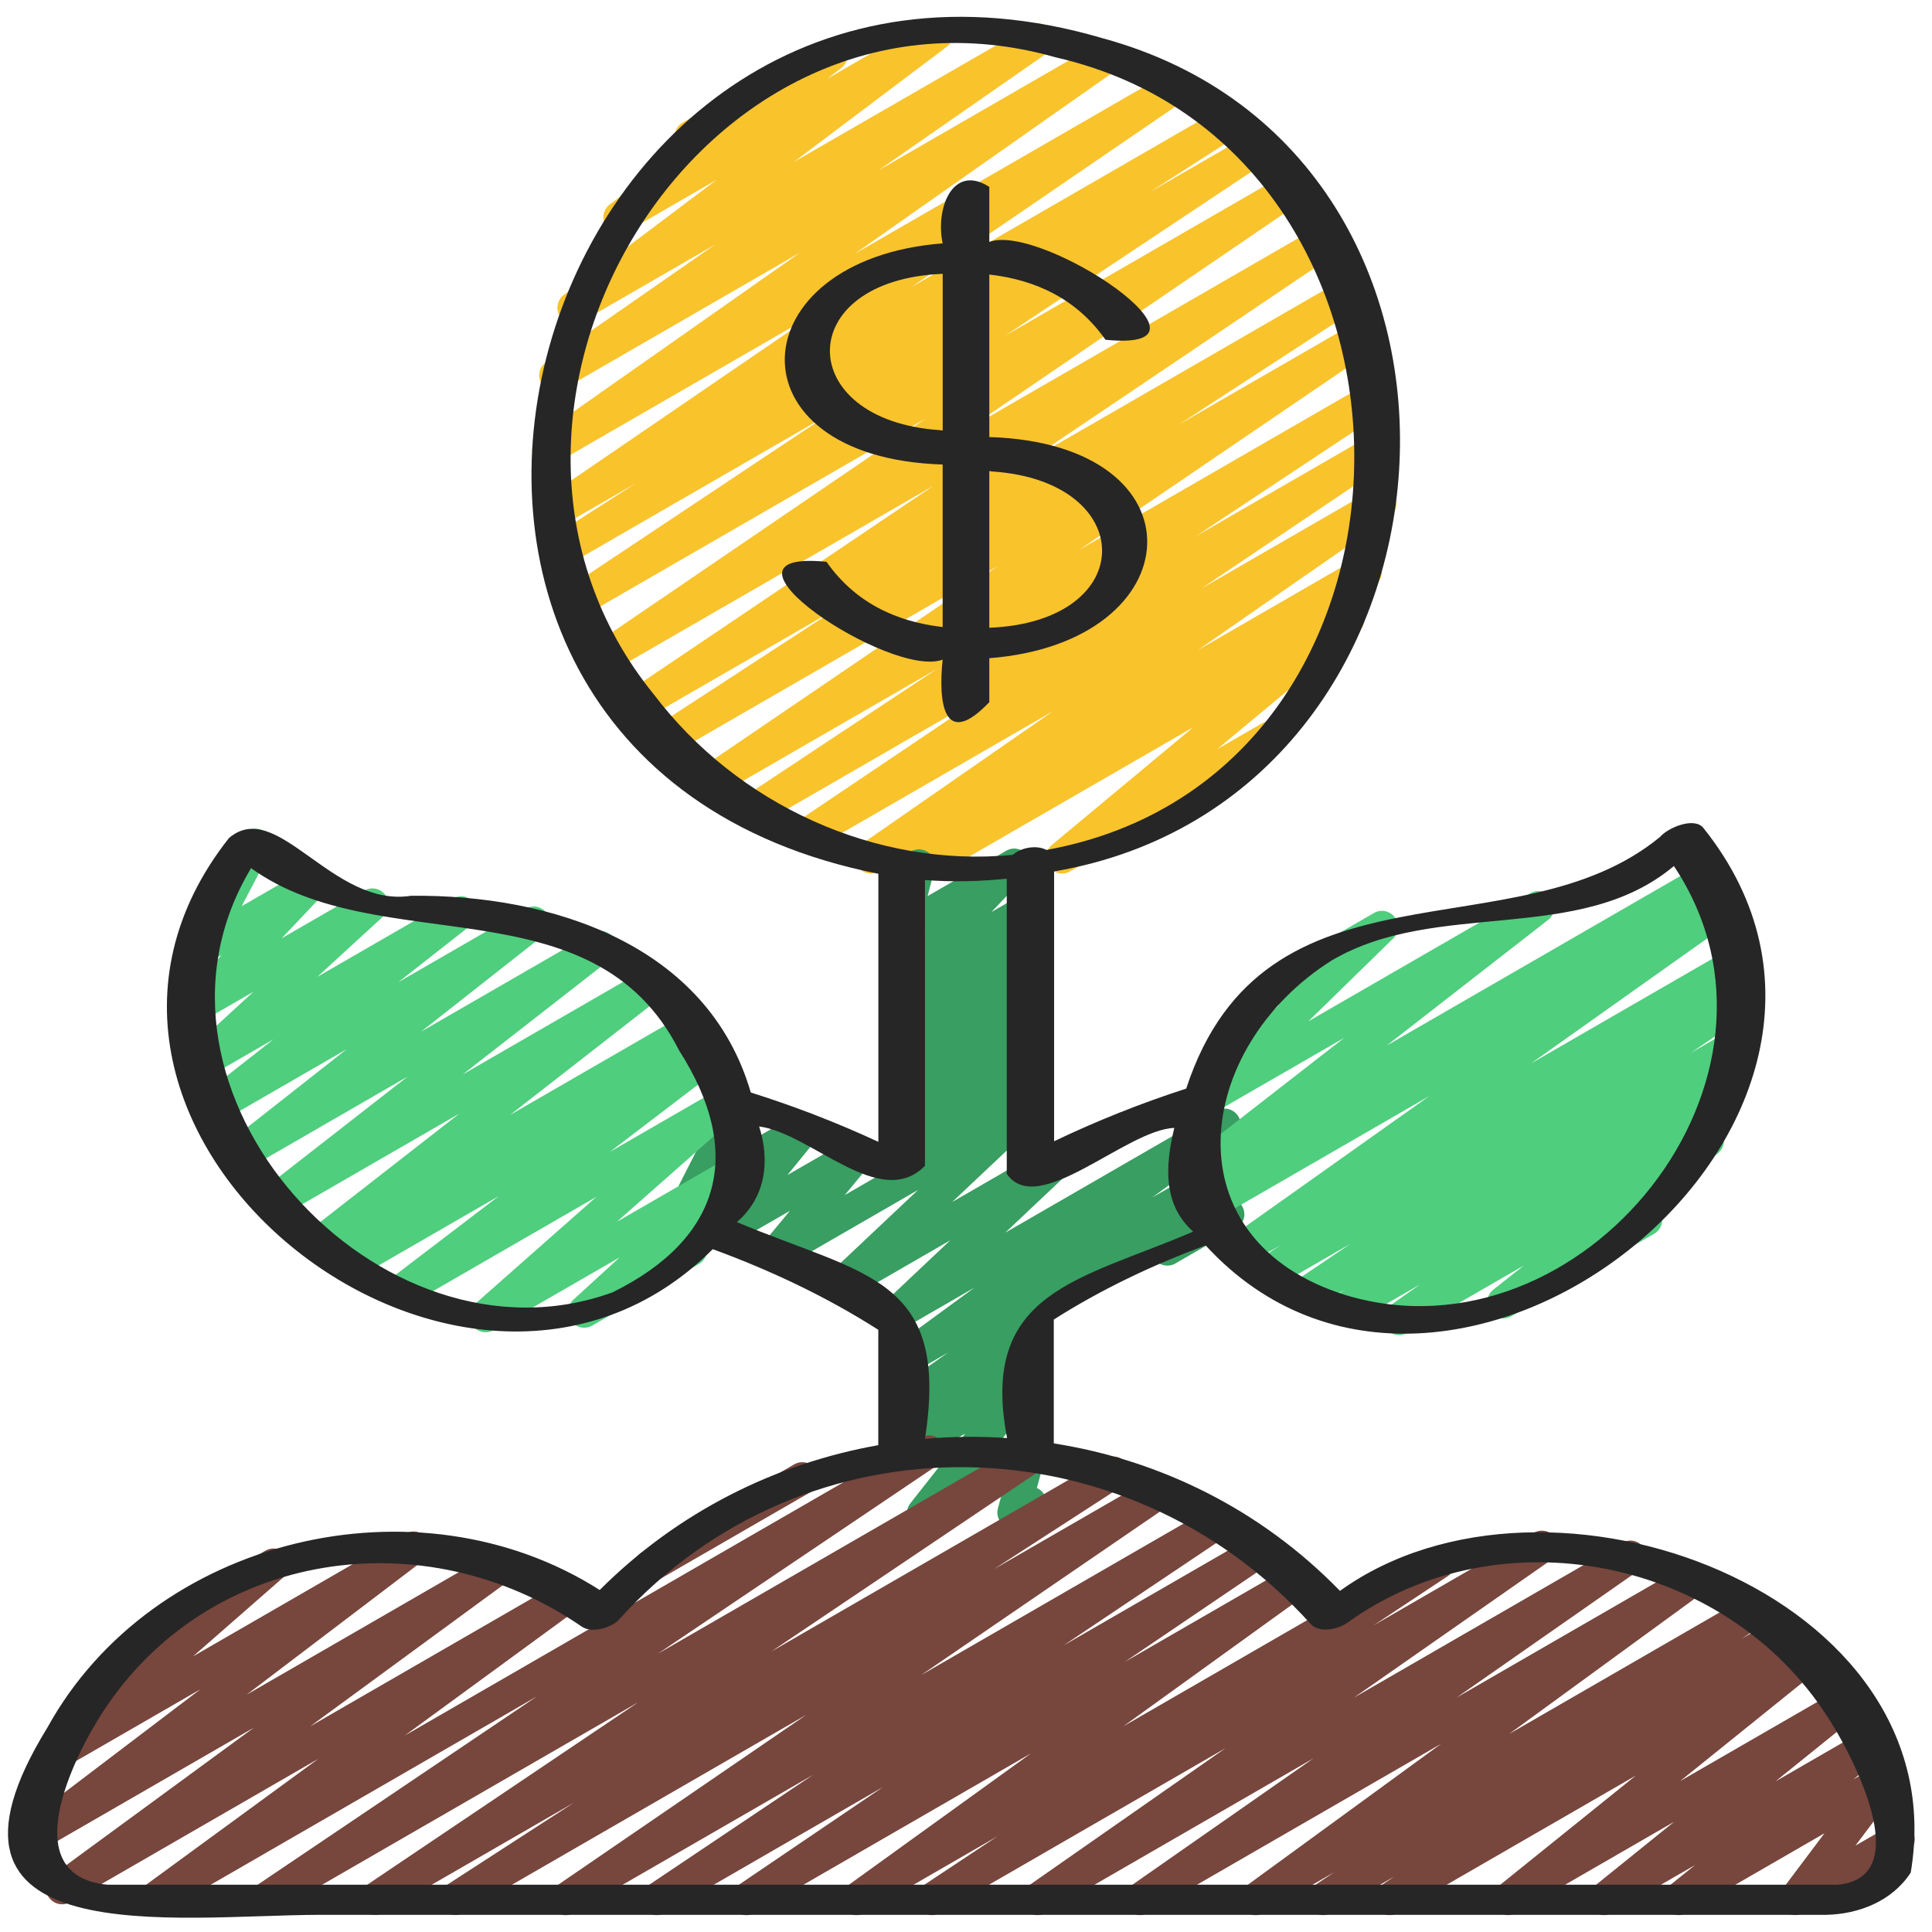
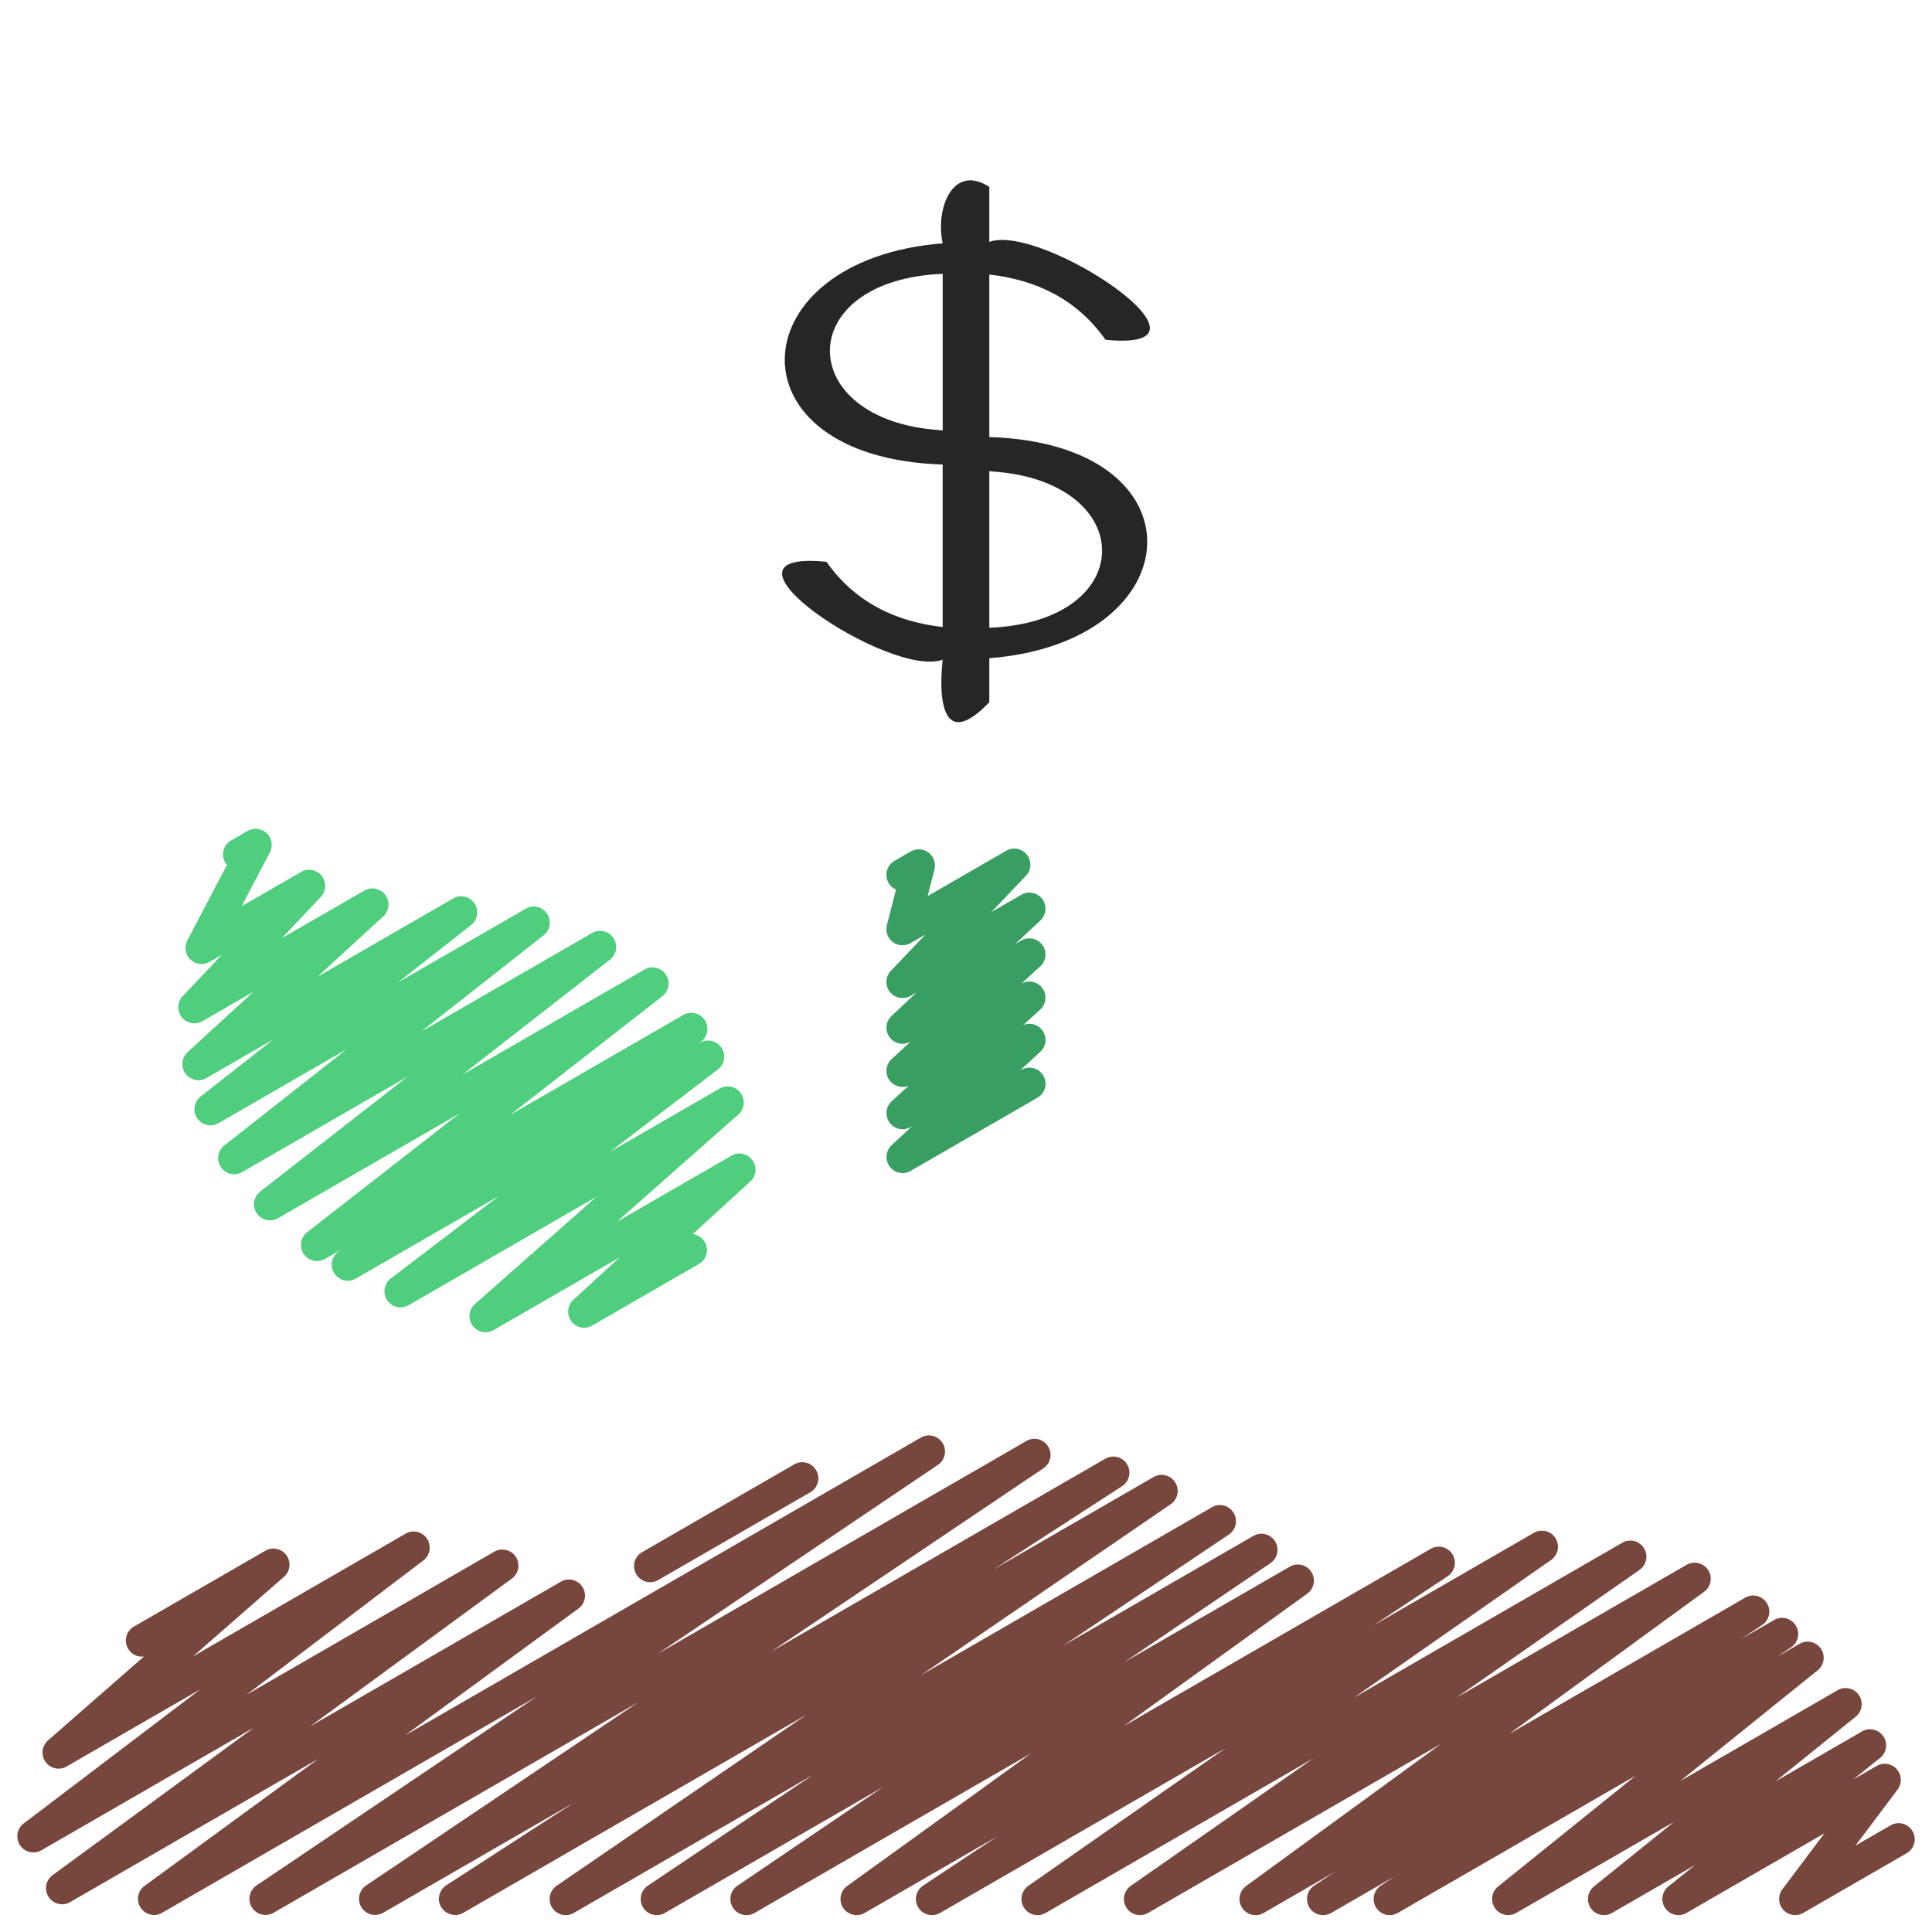
<svg xmlns="http://www.w3.org/2000/svg" id="Icons" viewBox="0 0 60 60">
-   <path d="m28.588 27.387c-.167 0-.331-.084-.425-.237-.143-.229-.076-.531.149-.68l.019-.013-1.039.6c-.233.135-.528.063-.672-.165-.144-.227-.083-.525.137-.679l5.95-4.13-7.472 4.313c-.235.135-.531.06-.674-.168-.143-.229-.079-.529.145-.68l5.946-4.003-7.01 4.047c-.235.135-.534.061-.675-.169-.143-.23-.076-.531.148-.681l5.995-3.975-6.797 3.924c-.233.137-.53.062-.674-.167-.143-.228-.08-.527.143-.679l9.215-6.271-10.104 5.833c-.235.137-.534.06-.676-.171-.143-.231-.074-.533.153-.681l5.652-3.679-6.038 3.485c-.235.135-.531.061-.674-.168s-.079-.528.145-.68l9.542-6.432-10.011 5.779c-.233.136-.53.062-.674-.167-.143-.228-.08-.527.143-.679l10.29-7.013-10.588 6.112c-.235.135-.532.061-.675-.169s-.077-.53.147-.68l8.051-5.361-8.021 4.631c-.236.138-.535.06-.677-.173-.142-.231-.072-.534.157-.681l2.616-1.678-2.332 1.346c-.233.136-.529.062-.673-.166s-.081-.527.141-.68l8.438-5.769-8.05 4.646c-.232.136-.526.062-.672-.164-.144-.226-.084-.524.135-.678l8.104-5.692-7.352 4.244c-.229.135-.528.062-.672-.165-.144-.226-.084-.525.137-.678l5.241-3.646-4.139 2.39c-.228.132-.521.063-.667-.156-.146-.221-.095-.517.116-.676l4.742-3.572-2.764 1.596c-.229.132-.521.062-.666-.155-.146-.219-.097-.515.112-.675l2.229-1.704c-.058-.041-.107-.094-.145-.159-.139-.239-.057-.545.183-.683l4.373-2.525c.227-.135.521-.063.666.155.146.219.097.515-.112.675l-.441.337 3.16-1.824c.227-.135.521-.064.667.156.146.221.095.517-.116.676l-4.745 3.574 7.342-4.232c.23-.136.528-.062.672.165.144.226.084.525-.137.678l-5.243 3.647 6.82-3.938c.23-.135.527-.062.672.164.144.226.084.524-.135.678l-8.108 5.695 9.657-5.575c.235-.135.529-.062.673.166s.081.527-.141.68l-8.433 5.766 9.53-5.502c.237-.137.536-.059.677.173.142.231.072.534-.157.681l-2.621 1.682 3.011-1.738c.233-.138.532-.061.675.169s.077.53-.147.68l-8.049 5.359 8.64-4.987c.234-.135.531-.062.674.167.143.228.08.527-.143.679l-10.293 7.016 10.864-6.272c.234-.137.53-.061.674.168.143.229.079.528-.145.68l-9.539 6.43 9.806-5.661c.235-.136.535-.06.676.171.143.231.074.533-.153.681l-5.653 3.68 5.586-3.225c.234-.135.53-.062.674.167.143.228.08.527-.143.679l-9.213 6.271 9.081-5.243c.234-.137.533-.062.675.169.143.23.076.531-.148.681l-6 3.978 5.585-3.224c.233-.137.53-.061.674.168.143.229.079.529-.145.68l-5.941 4 5.311-3.066c.233-.136.528-.062.672.165s.083.525-.137.679l-5.955 4.134 4.97-2.869c.233-.138.533-.062.675.17.143.229.076.531-.149.68l-.832.55c.156-.017.326.07.427.214.148.213.109.504-.09.671l-4.397 3.659 1.385-.799c.238-.139.545-.057.683.183.139.239.057.545-.183.683l-6.45 3.725c-.224.132-.511.066-.66-.146-.148-.213-.109-.504.09-.671l4.399-3.661-8.222 4.746c-.079.046-.165.067-.25.067z" fill="#f9c32c" />
  <g fill="#389e61">
-     <path d="m36.253 39.305c-.173 0-.341-.09-.433-.25-.139-.239-.057-.545.183-.683l1.892-1.092c.238-.14.545-.057.683.183.139.239.057.545-.183.683l-1.892 1.092c-.079.046-.165.067-.25.067z" />
-     <path d="m28.666 47.495c-.141 0-.28-.06-.378-.173-.157-.181-.163-.448-.015-.637l1.704-2.164-1.702.982c-.217.128-.5.07-.65-.134-.152-.203-.128-.487.057-.662l.865-.819-.274.158c-.229.136-.527.062-.672-.164-.144-.225-.084-.523.135-.678l1.71-1.201-1.177.679c-.228.135-.522.063-.669-.159-.145-.223-.091-.521.124-.677l2.543-1.861-2.253 1.301c-.218.127-.499.07-.651-.134-.151-.204-.126-.488.059-.662l2.089-1.971-3.15 1.818c-.218.128-.499.07-.651-.134-.151-.204-.126-.488.059-.663l2.743-2.586-4.19 2.419c-.208.121-.476.075-.632-.11s-.157-.455-.003-.642l.843-1.017-1.926 1.111c-.208.121-.474.076-.631-.108-.156-.184-.159-.452-.007-.64l.924-1.137-1.111.642c-.191.11-.435.083-.594-.07-.161-.152-.202-.392-.102-.589l.807-1.585c-.089-.042-.167-.111-.22-.203-.139-.239-.057-.545.183-.683l.82-.474c.191-.11.435-.082.594.07.161.152.202.392.102.589l-.629 1.235 2-1.154c.207-.123.473-.076.631.108.156.184.159.452.007.64l-.923 1.136 1.987-1.147c.208-.123.475-.076.632.11.156.185.157.455.003.642l-.843 1.017 5.488-3.168c.217-.128.499-.071.651.134.151.204.126.488-.059.663l-2.743 2.586 3.146-1.816c.218-.128.498-.07.651.134.151.204.126.488-.059.662l-2.089 1.972 6.558-3.786c.229-.133.523-.063.669.159.145.223.091.521-.124.677l-2.543 1.86 2.907-1.678c.23-.135.526-.062.672.164.144.225.084.523-.135.678l-6.795 4.774c.085.19.044.419-.113.567l-.866.82.279-.161c.207-.12.471-.077.628.105.157.181.163.448.015.637l-1.704 2.164 1.073-.619c.176-.102.394-.088.556.037.16.123.23.332.177.527l-.274 1.005c.095.041.178.112.233.208.138.239.056.545-.184.684l-.525.303c-.178.1-.396.086-.556-.038-.16-.123-.23-.332-.177-.527l.198-.726-2.272 1.312c-.078.046-.164.067-.25.067z" />
    <path d="m28.03 36.43c-.154 0-.306-.071-.402-.204-.151-.205-.124-.49.063-.663l.636-.587-.047.026c-.218.129-.502.069-.653-.138-.151-.206-.122-.493.066-.665l.526-.479c-.209.086-.454.021-.593-.167-.15-.206-.123-.492.065-.664l.59-.542h-.002c-.218.129-.499.072-.651-.134-.151-.204-.126-.488.06-.662l.779-.732-.188.108c-.213.126-.488.072-.643-.123s-.141-.475.03-.654l1.075-1.128-.463.267c-.175.101-.391.088-.552-.034s-.232-.327-.183-.522l.283-1.106c-.095-.042-.177-.112-.232-.208-.138-.239-.056-.545.184-.684l.507-.292c.175-.099.392-.087.553.035.16.122.231.327.182.522l-.212.829 2.44-1.408c.214-.126.488-.073.643.123s.141.475-.03.654l-1.072 1.126.93-.537c.217-.127.499-.07.651.135.151.204.126.488-.06.662l-.782.734.19-.109c.22-.128.501-.069.653.137.15.206.123.492-.065.664l-.587.539c.221-.125.503-.067.652.139.151.206.122.493-.066.665l-.526.479c.209-.086.455-.021.592.166.151.206.124.491-.063.664l-.639.59.05-.028c.239-.14.545-.057.683.183.139.239.057.545-.183.683l-3.939 2.274c-.078.046-.164.067-.25.067z" />
  </g>
-   <path d="m43.447 41.46c-.165 0-.326-.082-.422-.231-.144-.226-.084-.524.135-.678l.946-.664-2.144 1.237c-.232.135-.531.06-.674-.168-.143-.229-.079-.528.145-.679l.341-.23-1.041.601c-.235.135-.531.06-.674-.168s-.079-.528.144-.679l1.743-1.178-2.316 1.337c-.235.135-.533.061-.675-.17-.143-.229-.076-.531.149-.68l.663-.438-.985.568c-.23.135-.526.062-.671-.163s-.086-.522.132-.678l6.147-4.361-6.734 3.888c-.236.137-.535.061-.676-.171-.142-.23-.074-.532.152-.681l.317-.207-.161.093c-.227.133-.518.065-.665-.153-.146-.218-.1-.513.108-.674l5.017-3.904-4.062 2.344c-.216.126-.496.071-.648-.131-.152-.2-.131-.483.049-.659l2.643-2.581c-.227.103-.507.018-.636-.207-.139-.239-.057-.545.183-.683l3.391-1.957c.216-.128.495-.071.648.131.152.2.131.483-.049.659l-2.635 2.573 6.89-3.977c.227-.133.518-.064.665.153.146.218.1.513-.108.674l-5.013 3.902 9.687-5.593c.235-.137.535-.061.676.171.142.23.074.532-.152.681l-.314.205.187-.107c.229-.135.526-.062.671.163s.086.522-.132.678l-6.146 4.36 6.05-3.492c.233-.137.533-.062.675.17.143.229.076.531-.149.68l-.673.445.261-.15c.234-.137.53-.061.674.168.143.228.079.528-.144.679l-1.734 1.172 1.166-.673c.233-.138.53-.061.674.168.143.229.079.528-.145.679l-.63.426c.198-.045.409.04.524.221.144.226.084.524-.135.678l-1.067.749c.206-.065.437.011.562.197.146.217.102.51-.104.673l-2.033 1.606c.097.041.182.112.237.21.139.239.057.545-.183.683l-4.433 2.559c-.226.131-.517.065-.664-.152-.146-.217-.102-.51.104-.673l.949-.75-3.627 2.094c-.078.046-.165.067-.25.067z" fill="#4fce7e" />
  <path d="m15.08 41.374c-.156 0-.309-.073-.406-.208-.149-.209-.117-.497.075-.667l3.773-3.33-5.832 3.366c-.229.133-.521.062-.666-.155-.146-.22-.097-.515.112-.675l3.354-2.559-4.438 2.562c-.233.137-.529.062-.673-.166s-.081-.526.14-.679l.104-.071-.527.304c-.227.133-.518.064-.665-.153-.146-.218-.1-.512.107-.674l4.73-3.687-5.63 3.25c-.227.133-.517.064-.665-.153-.146-.218-.1-.512.107-.674l4.577-3.569-5.133 2.963c-.226.132-.519.065-.664-.152-.147-.217-.102-.511.105-.673l3.802-2.99-3.979 2.297c-.226.132-.519.064-.664-.152-.147-.218-.102-.512.105-.674l2.263-1.777-2.079 1.2c-.218.13-.501.07-.653-.137-.15-.206-.123-.492.065-.664l2.046-1.877-1.584.914c-.213.125-.488.072-.643-.123-.153-.194-.142-.473.029-.653l1.212-1.282-.375.216c-.192.113-.436.082-.597-.072-.16-.154-.199-.396-.096-.593l1.23-2.346c-.02-.023-.038-.049-.054-.076-.139-.239-.057-.545.183-.683l.513-.296c.193-.113.436-.082.597.072.16.154.199.396.096.593l-.877 1.672 1.844-1.064c.213-.125.488-.073.643.123.153.194.142.473-.029.653l-1.212 1.282 2.565-1.48c.219-.127.501-.069.653.137.15.206.123.492-.065.664l-2.047 1.878 4.214-2.433c.225-.134.517-.064.664.152.147.218.102.512-.105.674l-2.261 1.775 3.955-2.283c.225-.134.518-.066.664.152.147.217.102.511-.105.673l-3.804 2.992 5.307-3.063c.227-.133.518-.064.665.153.146.218.1.512-.107.674l-4.576 3.568 5.646-3.259c.226-.133.518-.064.665.153.146.218.1.512-.107.674l-4.729 3.686 5.376-3.104c.234-.135.53-.062.673.166.144.228.082.526-.14.679l-.11.075.1-.057c.227-.134.52-.064.666.155s.097.515-.112.675l-3.354 2.559 3.406-1.966c.221-.129.506-.068.656.141.149.209.117.497-.075.667l-3.772 3.33 3.556-2.053c.22-.128.501-.07.653.137.15.206.122.492-.065.665l-1.785 1.633c.15.019.29.105.371.246.139.239.057.545-.183.683l-3.31 1.911c-.218.129-.5.07-.653-.137-.15-.206-.122-.492.065-.665l1.44-1.317-3.915 2.26c-.078.046-.164.067-.25.067z" fill="#4fce7e" />
  <path d="m20.191 49.137c-.173 0-.341-.09-.433-.25-.139-.239-.057-.545.183-.683l4.723-2.726c.239-.14.546-.057.683.183.139.239.057.545-.183.683l-4.723 2.726c-.079.046-.165.067-.25.067z" fill="#77463d" />
  <path d="m14.131 59.47c-.168 0-.332-.085-.427-.239-.142-.231-.072-.533.155-.681l3.978-2.575-5.938 3.428c-.235.135-.531.06-.674-.168-.143-.229-.079-.529.145-.68l8.458-5.694-11.332 6.542c-.235.135-.531.06-.674-.168-.143-.229-.079-.528.145-.68l8.71-5.873-11.642 6.721c-.228.136-.522.065-.669-.16-.145-.222-.091-.52.124-.676l5.396-3.945-7.707 4.449c-.227.135-.523.064-.669-.159-.145-.223-.091-.52.123-.677l6.259-4.586-6.604 3.812c-.228.133-.521.064-.666-.156-.146-.22-.097-.515.113-.675l5.49-4.169-4.155 2.398c-.22.13-.507.069-.656-.142-.15-.209-.116-.498.077-.667l2.979-2.606c-.191.028-.392-.067-.494-.246-.139-.239-.057-.545.183-.683l4.082-2.356c.221-.13.507-.068.656.142.15.209.116.498-.077.667l-2.825 2.472 6.6-3.81c.227-.134.52-.065.666.156.146.22.097.515-.113.675l-5.488 4.168 7.69-4.44c.229-.134.523-.062.669.159.145.223.091.52-.123.677l-6.264 4.589 7.786-4.494c.229-.134.523-.063.669.16.145.222.091.52-.124.676l-5.396 3.945 16.031-9.255c.233-.138.53-.061.674.168.143.229.079.528-.145.68l-8.705 5.869 11.454-6.612c.233-.138.53-.061.674.168.143.229.079.529-.145.68l-8.457 5.694 10.377-5.991c.236-.137.534-.061.677.172.142.231.072.533-.155.681l-3.983 2.579 4.96-2.863c.234-.135.53-.062.673.166.144.228.081.527-.141.679l-7.75 5.306 9.028-5.212c.233-.138.531-.061.675.168.143.229.077.529-.146.68l-5.14 3.447 5.901-3.406c.235-.136.531-.061.674.167.143.229.079.528-.144.68l-4.525 3.067 5.125-2.958c.229-.135.524-.063.67.161.145.224.089.521-.127.677l-5.708 4.117 9.543-5.509c.233-.137.533-.062.675.169.143.229.076.531-.148.681l-2.307 1.53 4.982-2.877c.229-.135.529-.062.672.164.144.227.084.525-.136.679l-6.126 4.277 8.336-4.812c.232-.135.528-.062.672.164s.084.525-.136.679l-5.679 3.964 7.141-4.122c.229-.133.524-.062.669.16.146.223.091.52-.124.677l-6.054 4.415 7.328-4.231c.233-.137.531-.062.675.169.143.229.077.529-.147.68l-.64.427 1.01-.582c.233-.137.53-.061.674.168.143.228.079.528-.144.679l-.427.288.689-.397c.226-.131.515-.065.662.15.148.215.104.508-.099.672l-4.272 3.442 4.889-2.822c.224-.131.516-.066.662.149.147.216.105.509-.099.673l-2.491 2.009 2.687-1.551c.224-.134.515-.064.663.15.147.216.104.509-.101.672l-.832.667.726-.418c.204-.122.466-.076.624.101.158.179.168.442.025.633l-1.308 1.74 1.09-.629c.239-.14.545-.057.683.183.139.239.057.545-.183.683l-3.211 1.854c-.205.12-.467.076-.624-.102-.158-.178-.168-.441-.025-.632l1.308-1.74-4.285 2.474c-.226.132-.516.064-.663-.15-.147-.216-.104-.509.101-.673l.831-.666-2.58 1.489c-.225.132-.516.066-.662-.149-.147-.216-.105-.509.099-.673l2.491-2.009-4.904 2.831c-.225.132-.516.065-.662-.15-.148-.215-.104-.508.099-.672l4.273-3.442-7.389 4.265c-.235.135-.531.06-.674-.168s-.079-.528.144-.679l.423-.285-1.962 1.132c-.235.135-.533.06-.675-.169-.143-.229-.077-.529.147-.68l.63-.421-2.199 1.27c-.227.136-.523.063-.669-.16s-.091-.52.124-.677l6.058-4.417-9.102 5.254c-.233.135-.528.062-.672-.164s-.084-.525.136-.679l5.675-3.961-8.321 4.804c-.233.135-.528.062-.672-.164s-.084-.525.136-.679l6.125-4.276-8.867 5.119c-.236.135-.534.06-.675-.169-.143-.23-.076-.531.148-.681l2.31-1.532-4.125 2.382c-.23.134-.525.062-.67-.161s-.089-.521.127-.677l5.71-4.119-8.587 4.957c-.232.136-.53.062-.674-.167-.143-.229-.079-.528.144-.68l4.522-3.066-6.777 3.913c-.235.135-.532.06-.675-.168-.143-.229-.077-.529.146-.68l5.135-3.444-7.435 4.292c-.233.136-.529.062-.673-.166s-.081-.527.141-.679l7.754-5.309-10.659 6.153c-.079.046-.165.067-.25.067z" fill="#77463d" />
-   <path d="m27.276 44.881c-3.19.566-6.228 2.073-8.651 4.498-5.653-3.603-13.892-1.65-17.156 4.278-4.352 7.059 3.987 5.82 8.446 5.81h46.798c1.016-.022 2.049-.424 2.626-1.311 1.464-8.659-11.276-13.398-17.725-8.75-2.474-2.544-5.606-4.064-8.888-4.58v-3.846c1.48-.941 3.072-1.695 4.715-2.304 7.557 8.242 22.734-3.862 15.463-12.958-.29-.368-1.117-.003-1.346.27-4.492 3.706-12.283.376-14.719 7.819-1.403.455-2.774.999-4.103 1.636v-8.38c13.334-2.269 14.731-22.282 1.505-25.876-17.86-5.255-25.664 22.237-6.963 25.949v8.325c-1.285-.597-2.609-1.107-3.962-1.533-1.339-4.604-6.199-6.154-10.553-6.109-2.443.383-4.157-3.075-5.653-1.792-7.134 9.039 7.276 20.51 15.025 12.767 1.793.656 3.531 1.477 5.141 2.504v3.584zm14.558 5.521c4.749-3.431 11.751-2.006 14.906 2.894.666.992 2.857 5.002.336 5.235h-23.569c-10.059-.002-20.124.003-30.18 0-2.883-.288-1.024-3.993-.144-5.348 3.285-5.062 10.023-6.021 14.881-2.669.314.217.926.042 1.161-.218 5.786-6.42 15.728-6.243 21.477.135.27.299.85.167 1.133-.029zm-.481-20.571c3.248-1.924 7.7-.467 10.631-2.936 4.389 6.58-2.851 15.51-10.165 13.334-5.523-1.697-4.753-7.694-.466-10.398zm-21.053-8.272c-7.044-8.669 1.406-22.931 12.49-19.777 12.41 2.84 12.402 22.309-.292 24.614-.295-.161-.785-.081-1.048.153-4.242.412-8.546-1.548-11.149-4.99zm-1.261 18.57c-7.238 2.651-15.391-6.257-11.242-13.168 3.999 2.883 10.622.389 13.295 5.665 2.026 3.159 1.32 5.83-2.053 7.502zm3.845-2.175c.888-.767 1.038-1.878.692-2.971 1.617.211 3.76 2.637 5.149 1.223 0-2.959 0-5.918 0-8.876.842.065 1.692.046 2.541-.042v9.165c.958 1.402 3.703-1.368 5.203-1.425-.276 1.151-.37 2.368.586 3.221-3.492 1.505-6.654 1.844-5.779 6.411-.85-.057-1.702-.05-2.551.025.786-5.039-1.882-5.066-5.841-6.732z" fill="#262626" />
  <path d="m30.724 21.806v-1.365c6.338-.494 6.736-6.659 0-6.868v-5.047c1.462.167 2.724.769 3.608 2.026 4.062.405-1.988-3.642-3.608-3.039v-1.708c-1.126-.731-1.683.652-1.449 1.753-6.337.494-6.736 6.659 0 6.868v5.047c-1.462-.167-2.724-.769-3.608-2.026-4.062-.405 1.988 3.642 3.608 3.039-.136 1.272.006 2.831 1.449 1.32zm-1.538-8.448c-4.54-.301-4.59-4.664.09-4.854v4.868c-.029-.005-.061-.009-.09-.014zm1.628 1.284c4.54.301 4.59 4.664-.09 4.854v-4.868c.029.005.061.009.09.014z" fill="#262626" />
</svg>